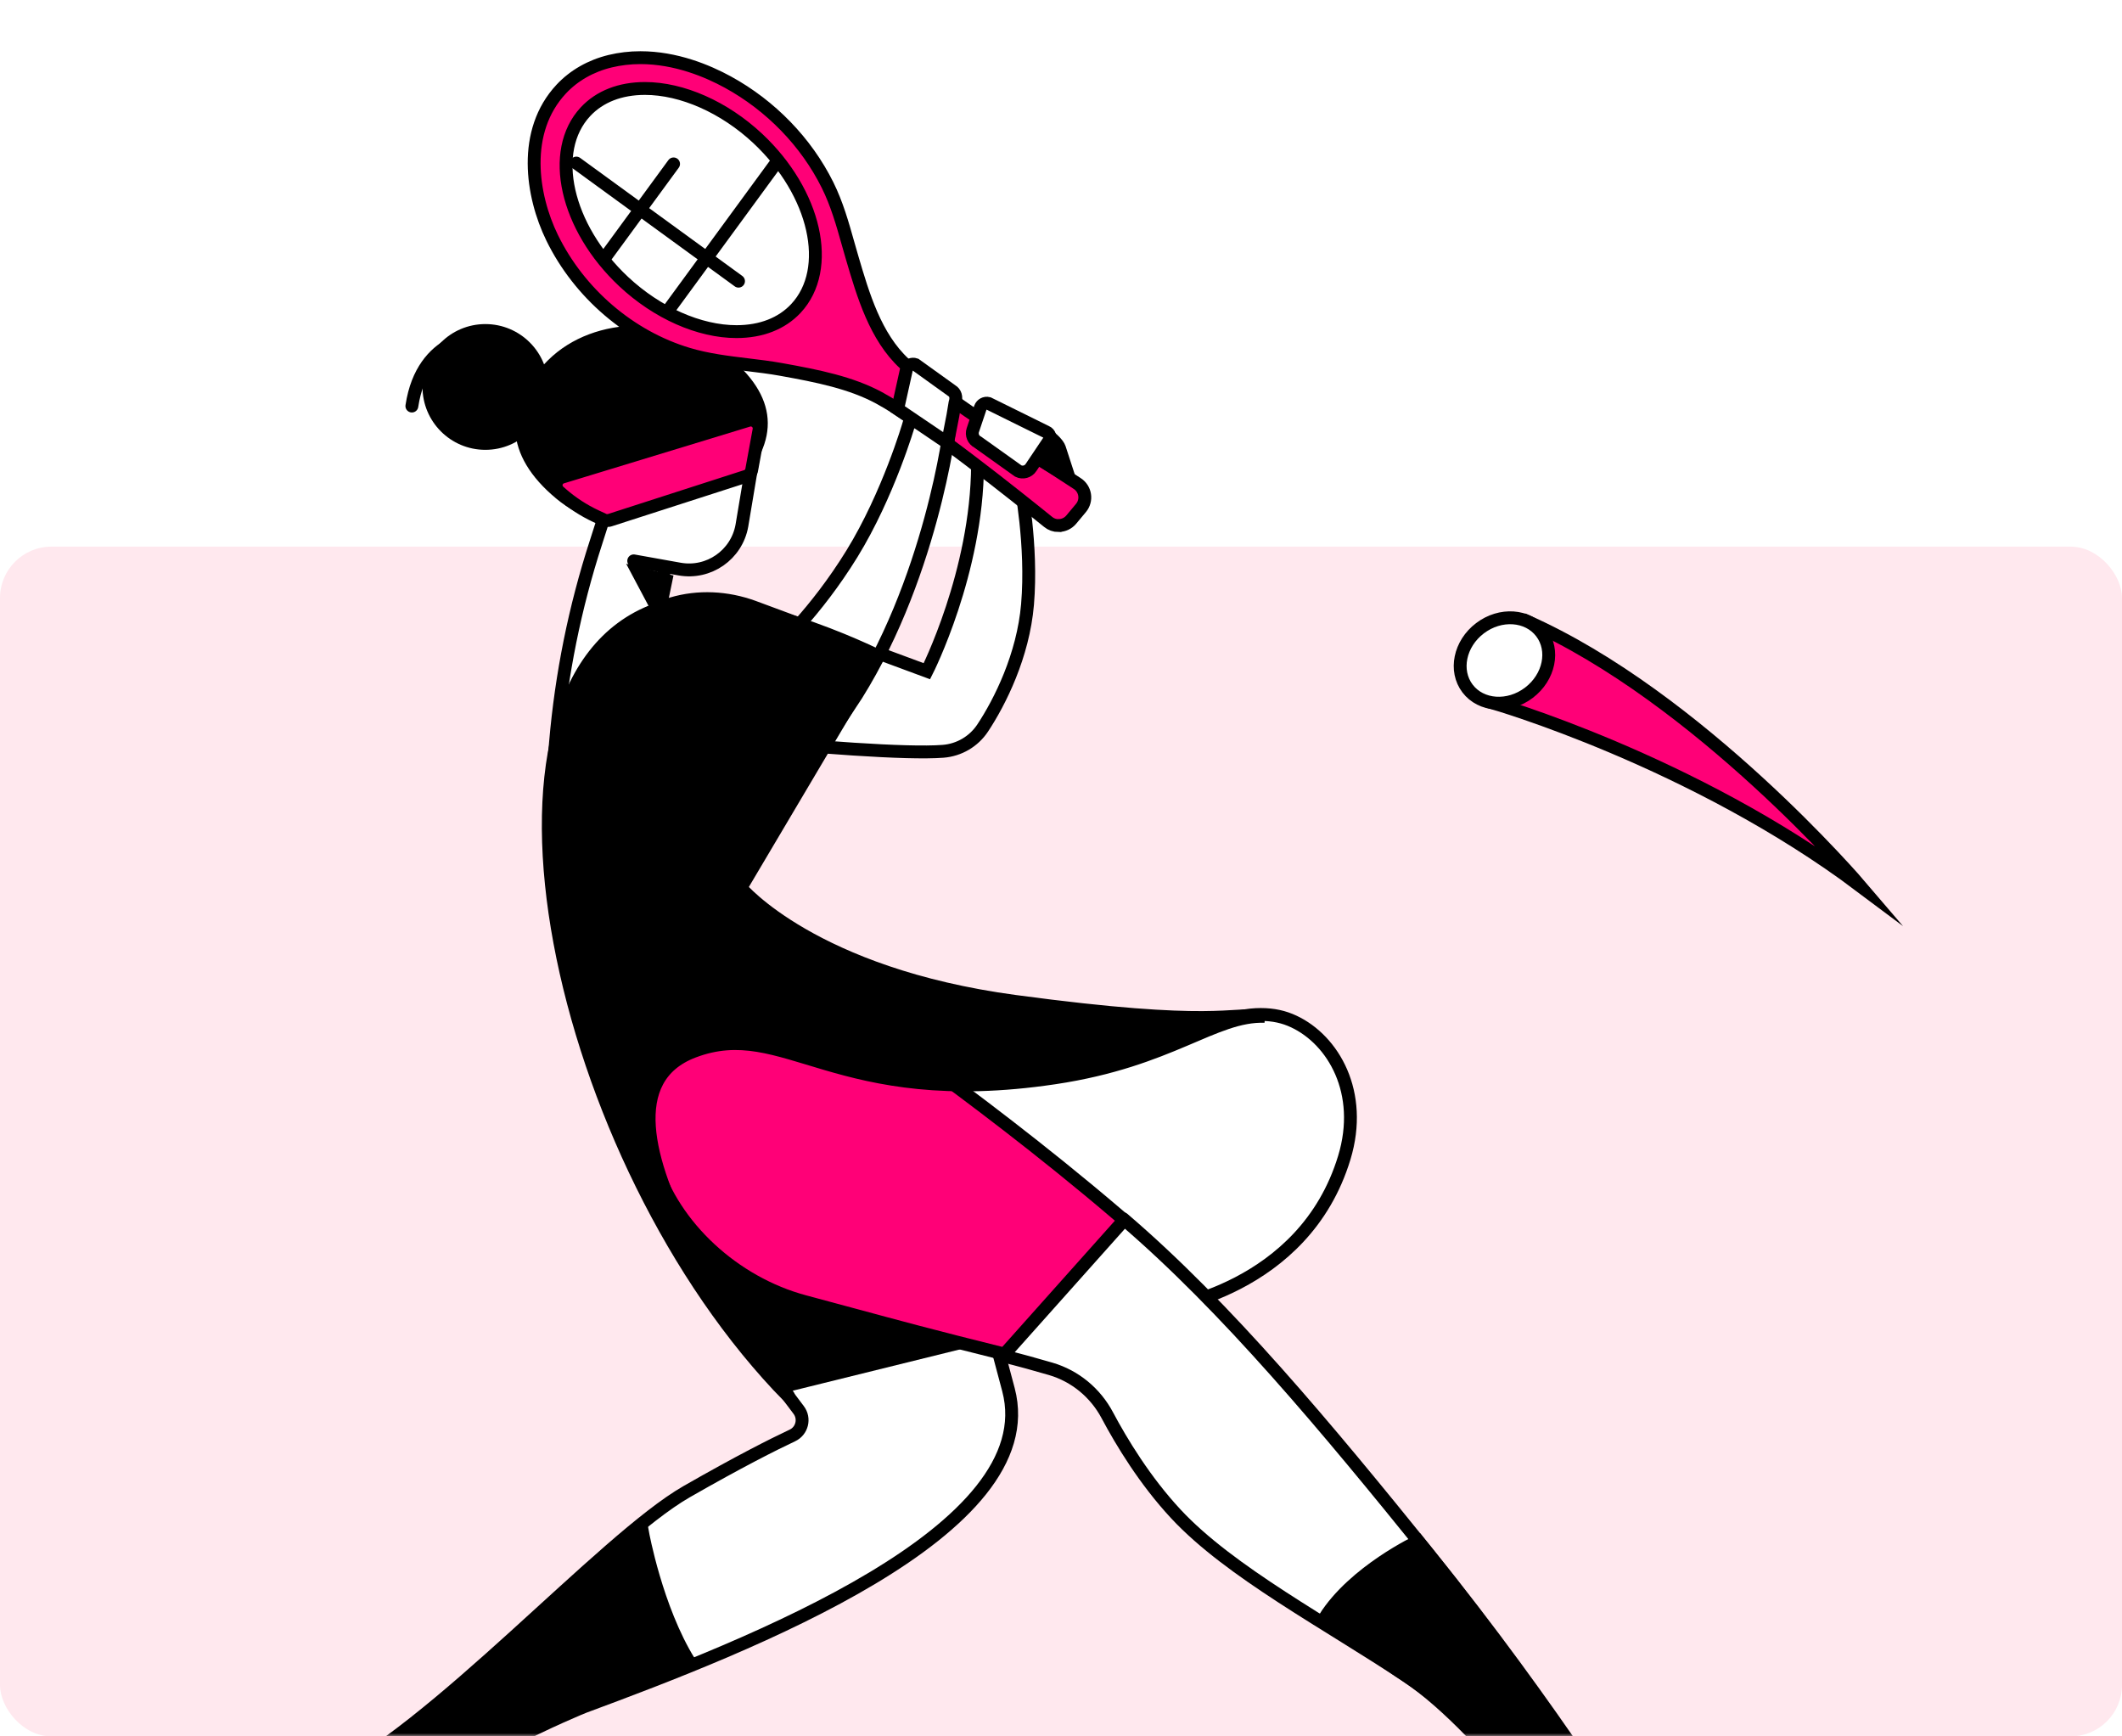
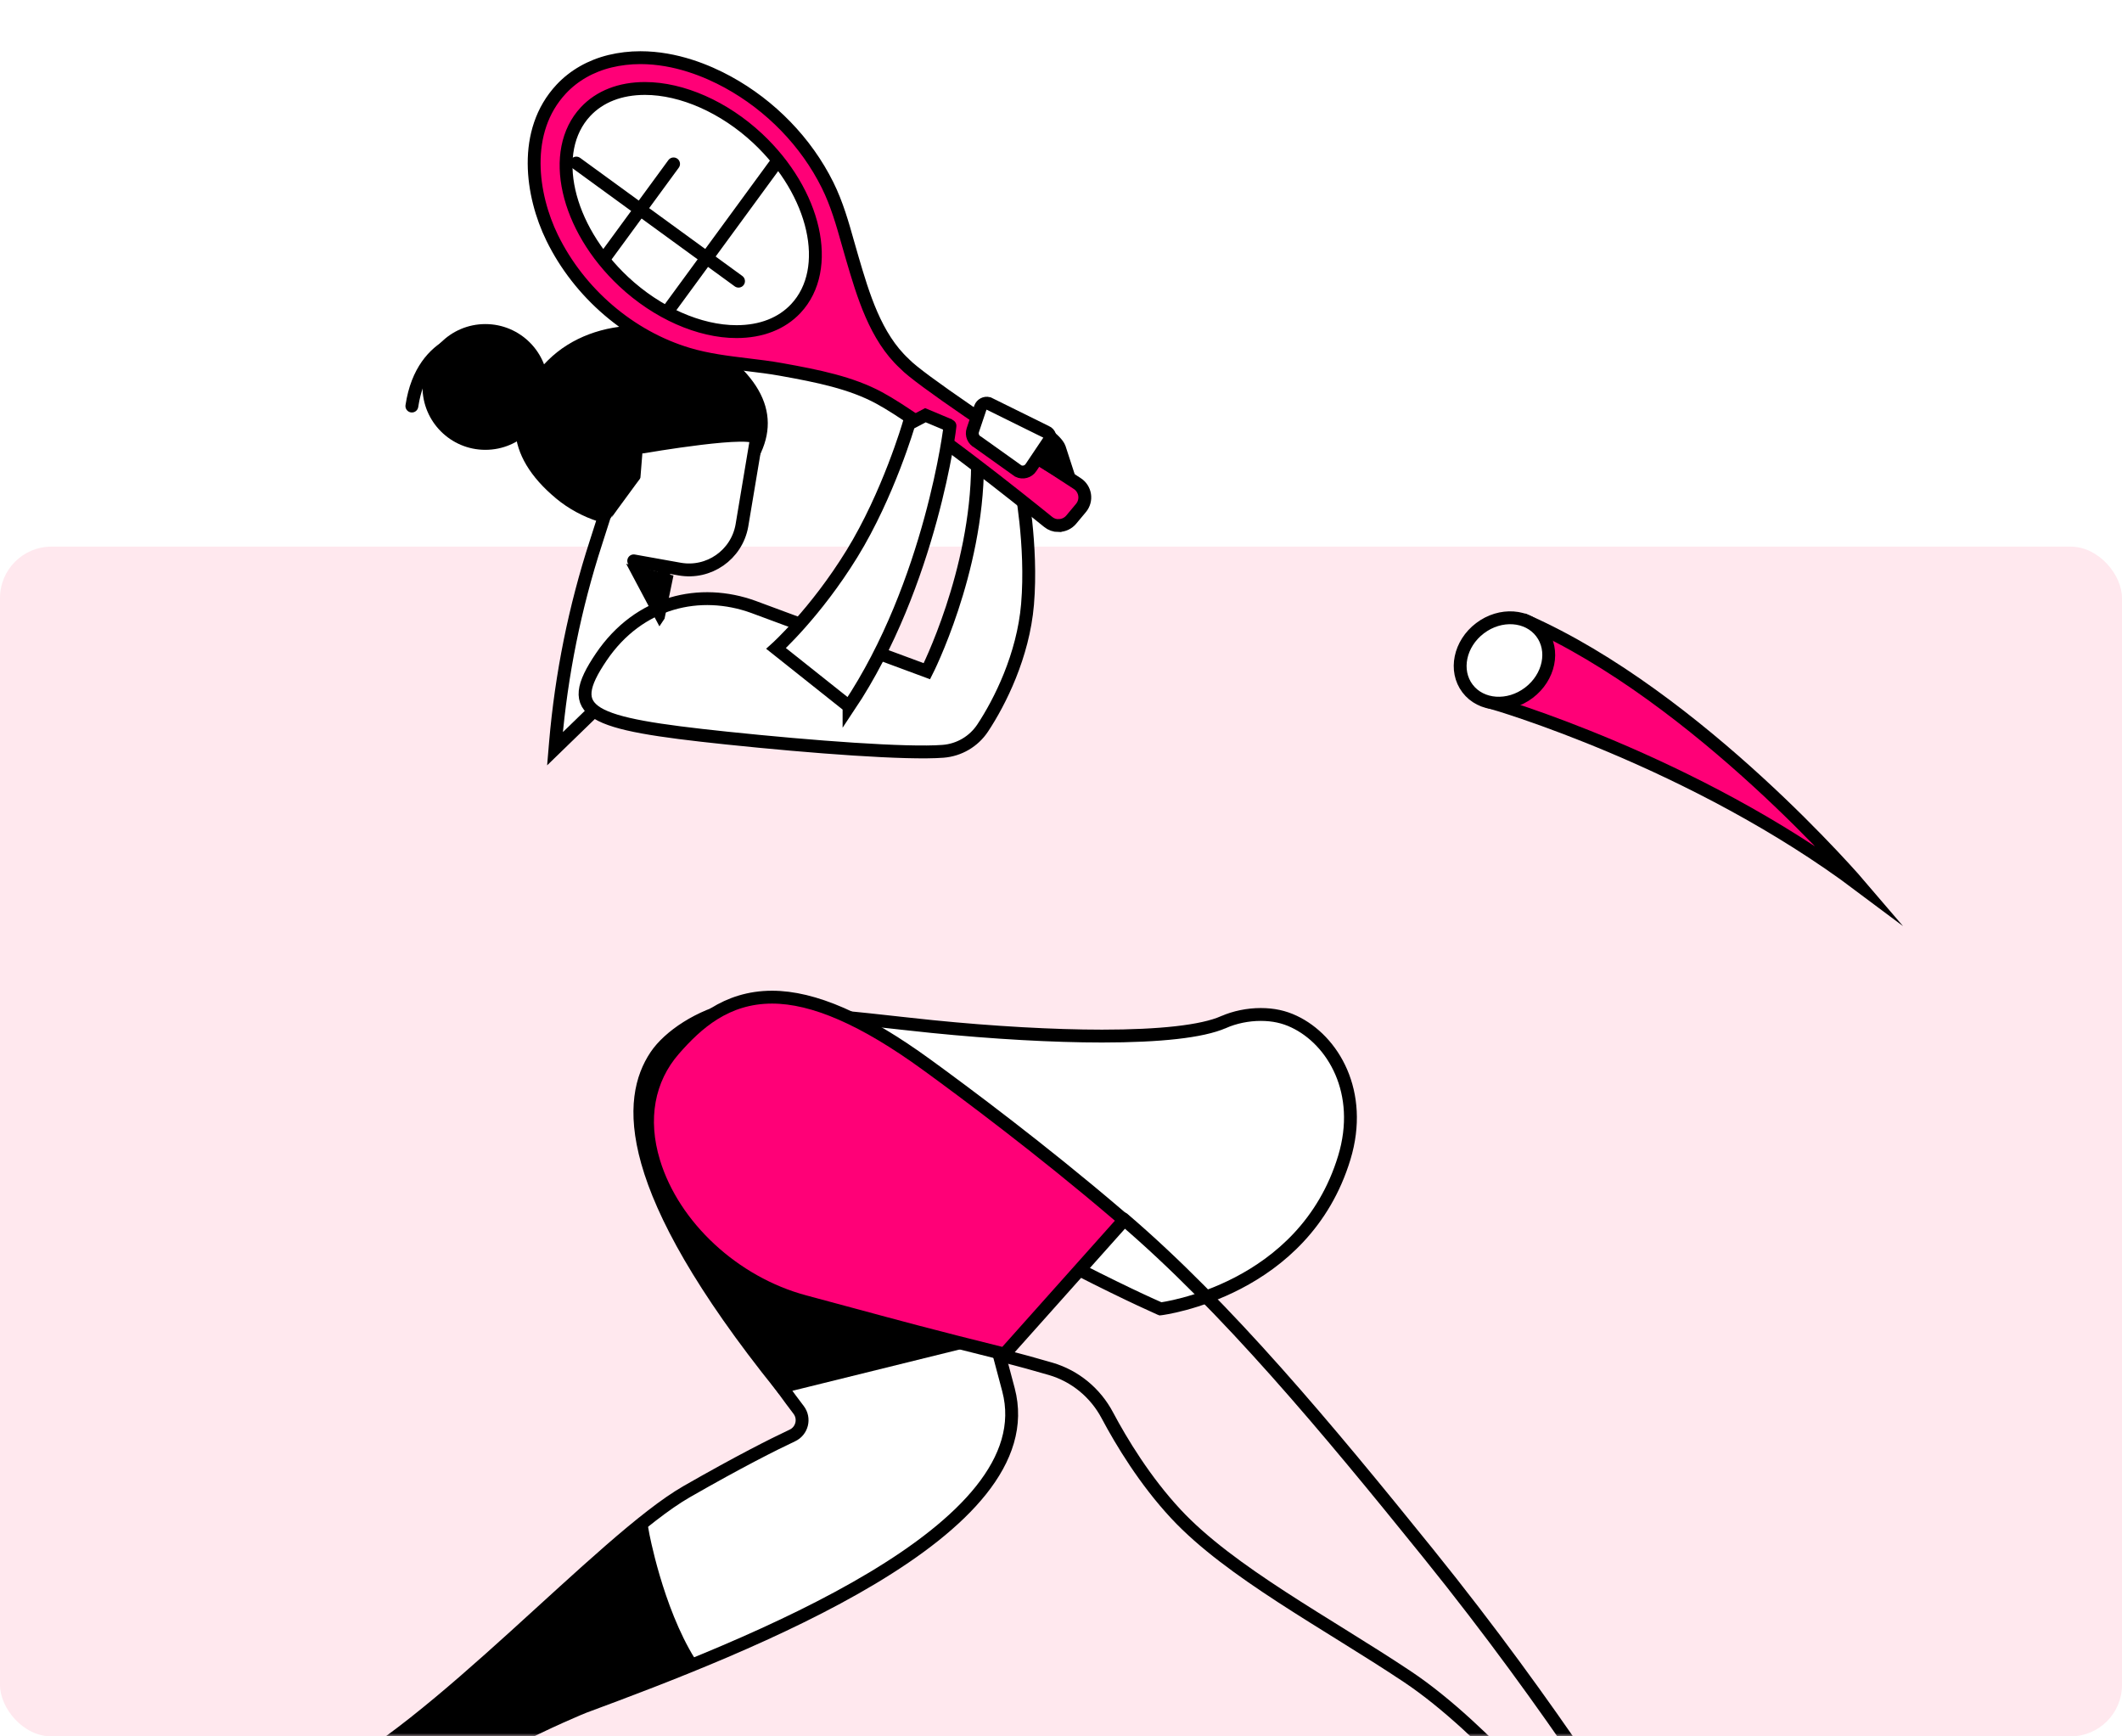
<svg xmlns="http://www.w3.org/2000/svg" width="330" height="270" viewBox="0 0 330 270" fill="none">
  <rect x="0" y="0" width="330" height="270" fill="#333333" stroke="none" />
  <g clip-path="url(#clip0_5037_12362)">
    <rect width="330" height="270" fill="white" />
    <rect y="85" width="330" height="185" rx="8" fill="#FFE8EE" />
    <mask id="mask0_5037_12362" style="mask-type:alpha" maskUnits="userSpaceOnUse" x="21" y="0" width="330" height="270">
      <rect x="21" width="330" height="270" rx="8" fill="#FFE8EE" />
    </mask>
    <g mask="url(#mask0_5037_12362)">
      <path d="M86.416 77.453C78.501 70.853 77.967 63.197 85.238 56.004C92.51 48.811 105.587 48.993 113.503 55.601C121.419 62.208 121.178 69.186 113.913 76.386C106.648 83.585 94.339 84.061 86.416 77.46V77.453Z" fill="black" />
      <path d="M75.481 69.947C80.881 69.947 85.259 65.569 85.259 60.169C85.259 54.77 80.881 50.392 75.481 50.392C70.082 50.392 65.704 54.77 65.704 60.169C65.704 65.569 70.082 69.947 75.481 69.947Z" fill="black" />
      <path d="M103.324 88.617C103.324 88.617 101.019 101.825 100.948 102.215L86.308 116.426L86.392 115.43C87.297 104.878 89.4 94.456 92.668 84.386C93.104 83.038 93.533 81.717 93.937 80.421C93.969 80.246 102.185 69.082 102.237 69.251L103.317 88.61L103.324 88.617Z" fill="white" stroke="black" stroke-width="2" stroke-miterlimit="10" stroke-linecap="round" />
      <path d="M98.553 87.211L105.681 88.487C110.224 89.3 114.56 86.28 115.374 81.736L117.619 68.313C117.964 66.38 99.978 69.498 99.978 69.498" fill="white" />
      <path d="M98.553 87.211L105.681 88.487C110.224 89.3 114.56 86.28 115.374 81.736L117.619 68.313C117.964 66.38 99.978 69.498 99.978 69.498" stroke="black" stroke-width="2" stroke-miterlimit="10" stroke-linecap="round" />
      <path d="M153.551 68.874L152.119 69.57C152.119 69.57 152.028 69.824 152.021 72.266C151.95 89.008 144.145 104.371 144.145 104.371L117.149 94.366C108.928 91.391 99.398 93.441 93.493 102.171C87.589 110.9 91.339 112.495 112.951 114.76C126.445 116.173 141.04 117.26 146.657 116.824C149.164 116.628 151.435 115.294 152.822 113.198C155.484 109.181 159.117 101.962 159.794 93.988C160.575 84.751 158.674 75.195 158.674 75.195L158.928 73.327" fill="white" />
      <path d="M153.551 68.874L152.119 69.57C152.119 69.57 152.028 69.824 152.021 72.266C151.95 89.008 144.145 104.371 144.145 104.371L117.149 94.366C108.928 91.391 99.398 93.441 93.493 102.171C87.589 110.9 91.339 112.495 112.951 114.76C126.445 116.173 141.04 117.26 146.657 116.824C149.164 116.628 151.435 115.294 152.822 113.198C155.484 109.181 159.117 101.962 159.794 93.988C160.575 84.751 158.674 75.195 158.674 75.195L158.928 73.327" stroke="black" stroke-width="2" stroke-miterlimit="10" stroke-linecap="round" />
      <path d="M164.611 81.73C164.025 81.73 163.453 81.528 163.003 81.157C158.577 77.57 143.611 65.586 136.705 61.863C132.363 59.519 127.227 58.478 121.453 57.443C119.76 57.137 117.977 56.922 116.252 56.714C113.186 56.343 110.015 55.959 107.014 55.06C97.986 52.365 90.076 45.595 85.858 36.957C82.669 30.415 81.126 20.429 87.29 13.841C89.256 11.739 91.873 10.248 94.874 9.519C96.378 9.155 97.966 8.966 99.594 8.966C105.094 8.966 110.015 11.029 113.186 12.761C119.871 16.419 125.385 22.109 128.698 28.781C130.15 31.704 131.035 34.841 131.888 37.875C132.096 38.617 132.304 39.359 132.526 40.095C134.218 45.856 136.138 52.378 140.643 56.538C140.663 56.557 140.689 56.577 140.708 56.603C142.837 58.868 155.96 67.695 167.534 75.194C168.146 75.591 168.563 76.236 168.673 76.959C168.784 77.681 168.576 78.423 168.107 78.983L166.597 80.793C166.109 81.379 165.386 81.717 164.624 81.717L164.611 81.73ZM100.297 13.757C96.456 13.757 93.26 15.007 91.059 17.363C85.318 23.502 87.987 35.362 97.003 43.799C102.204 48.661 108.759 51.565 114.54 51.565C118.38 51.565 121.576 50.315 123.777 47.958C129.518 41.813 126.849 29.959 117.833 21.523C112.632 16.66 106.077 13.757 100.297 13.757Z" fill="#FF0077" stroke="black" stroke-width="2" />
      <path d="M126.688 172.763L126.687 172.763C122.037 169.488 118.893 166.88 117.034 164.755C115.141 162.592 114.807 161.194 115.113 160.226C115.404 159.313 116.301 158.652 117.883 158.236C119.439 157.827 121.374 157.733 123.241 157.733C127.769 157.733 133.591 158.38 139.319 159.015L139.444 159.029L139.444 159.029C139.652 159.052 139.861 159.075 140.069 159.099C141.735 159.283 143.382 159.466 144.962 159.623C154.432 160.576 163.813 161.105 171.379 161.105C175.901 161.105 179.788 160.924 182.948 160.567C186.089 160.212 188.586 159.676 190.282 158.931L190.283 158.931C192.011 158.169 194.073 157.746 196.057 157.746C198.034 157.746 199.678 158.121 201.223 158.849L201.223 158.849C207.343 161.727 212.128 169.878 209.057 180.008C205.922 190.334 198.873 196.197 192.532 199.498C189.359 201.15 186.374 202.153 184.17 202.745C183.068 203.04 182.164 203.232 181.533 203.351C181.217 203.41 180.97 203.451 180.8 203.477C180.636 203.502 180.549 203.513 180.542 203.514C180.542 203.514 180.542 203.514 180.542 203.514L180.465 203.522L180.395 203.491L179.764 203.208L179.757 203.216C175.597 201.341 151.345 190.133 126.688 172.763Z" fill="white" stroke="black" stroke-width="2" />
      <path d="M152.679 201.266C148.383 187.583 137.674 172.611 129.375 161.922C121.075 151.233 106.044 158.133 102.002 164.161C97.549 170.801 96.456 184.471 121.537 215.646L154.547 207.489C153.987 205.536 153.369 203.453 152.679 201.266Z" fill="black" stroke="black" stroke-width="2" stroke-miterlimit="10" stroke-linecap="round" />
      <path d="M154.548 207.495L121.537 215.651C122.572 217.077 123.471 218.281 124.2 219.238C125.215 220.573 124.74 222.499 123.223 223.209C120.262 224.602 114.982 227.251 106.8 231.938C93.728 239.424 67.397 269.368 50.036 277.252L53.948 287.185C69.662 273.821 90.838 265.385 90.838 265.385C116.571 255.861 162.619 238.018 156.832 216.1L154.541 207.488L154.548 207.495Z" fill="white" stroke="black" stroke-width="2" stroke-miterlimit="10" stroke-linecap="round" />
-       <path d="M155.757 210.776C158.634 211.492 161.251 212.221 163.425 212.859C167.214 213.979 170.358 216.589 172.207 220.078C174.426 224.251 178.046 230.233 182.863 235.408C191.293 244.47 206.388 252.392 218.854 260.705C231.32 269.017 244.509 285.636 244.509 285.636L258.192 292.315C254.481 286.75 241.944 266.121 222.07 241.501C206.323 221.992 190.661 203.166 174.674 189.509" fill="white" />
      <path d="M155.757 210.776C158.634 211.492 161.251 212.221 163.425 212.859C167.214 213.979 170.358 216.589 172.207 220.078C174.426 224.251 178.046 230.233 182.863 235.408C191.293 244.47 206.388 252.392 218.854 260.705C231.32 269.017 244.509 285.636 244.509 285.636L258.192 292.315C254.481 286.75 241.944 266.121 222.07 241.501C206.323 221.992 190.661 203.166 174.674 189.509" stroke="black" stroke-width="2" stroke-miterlimit="10" stroke-linecap="round" />
      <path d="M132.037 109.858C144.802 90.752 147.848 65.918 147.731 66.165L143.917 64.564L141.345 65.918C141.345 65.918 138.162 76.887 132.486 86.111C126.803 95.341 120.69 100.829 120.69 100.829L132.037 109.851V109.858Z" fill="white" stroke="black" stroke-width="2" stroke-miterlimit="10" stroke-linecap="round" />
-       <path d="M148.187 64.622L147.36 68.873L139.594 63.613L141.006 57.254C141.247 56.752 141.833 56.505 142.36 56.687L148.043 60.769C148.512 61.042 148.837 61.693 148.512 62.67L148.187 64.622Z" fill="white" stroke="black" stroke-width="2" stroke-miterlimit="10" stroke-linecap="round" />
      <path d="M231.888 105.925L232.07 109.278C232.07 109.278 263.323 118.267 289.315 137.777C289.315 137.777 264.195 108.353 237.265 96.512C227.754 102.351 231.881 105.925 231.881 105.925H231.888Z" fill="#FF0077" stroke="black" stroke-width="2" stroke-miterlimit="10" stroke-linecap="round" />
      <path d="M237.768 107.717C240.938 105.312 241.805 101.116 239.703 98.347C237.602 95.578 233.328 95.282 230.158 97.688C226.987 100.094 226.121 104.289 228.222 107.059C230.323 109.828 234.597 110.123 237.768 107.717Z" fill="white" stroke="black" stroke-width="2" stroke-miterlimit="10" stroke-linecap="round" />
      <path d="M50.036 277.253L53.948 287.186C53.948 287.186 79.29 267.254 107.203 258.427C102.06 250.134 99.932 238.345 99.932 238.345C83.651 251.396 64.754 271.205 50.029 277.253H50.036Z" fill="black" stroke="black" stroke-width="2" stroke-miterlimit="10" stroke-linecap="round" />
-       <path d="M205.993 251.61C212.717 256.049 212.229 256.277 218.862 260.704C231.328 269.016 247.602 292.314 247.602 292.314H258.193C254.483 286.748 240.435 264.264 220.561 239.645C220.561 239.645 210.576 244.312 205.986 251.61H205.993Z" fill="black" stroke="black" stroke-width="2" stroke-miterlimit="10" stroke-linecap="round" />
      <path d="M162.705 67.161L153.721 62.728C153.188 62.592 152.647 62.885 152.458 63.399L151.287 66.882C151.039 67.617 151.378 68.418 152.068 68.756L158.356 73.241C159.059 73.586 159.912 73.352 160.335 72.695L163.134 68.528C163.453 68.04 163.245 67.383 162.705 67.161Z" fill="white" stroke="black" stroke-width="2" stroke-miterlimit="10" stroke-linecap="round" />
      <path d="M155.444 210.359C145.172 207.807 139.476 206.264 132.882 204.481C130.513 203.836 128.013 203.159 125.123 202.391C114.167 199.462 104.741 190.732 101.675 180.662C99.657 174.042 100.777 167.832 104.839 163.19C108.354 159.167 112.911 155.053 120.065 155.053C126.516 155.053 134.373 158.484 144.079 165.534C150.12 169.921 162.013 178.787 173.795 188.851L174.804 189.717L156.206 210.554L155.444 210.365V210.359Z" fill="#FF0077" stroke="black" stroke-width="2" />
-       <path d="M122.709 217.253C86.555 180.448 70.711 106.252 101.983 94.821C113.648 90.557 136.581 102.001 136.581 102.001L115.217 138.051C115.217 138.051 126.433 151.487 157.855 155.712C189.277 159.936 191.177 157.404 196.684 158.036C188.788 157.788 182.142 164.89 164.019 167.598C129.909 172.702 122.124 158.088 107.855 163.491C86.1 171.725 122.657 216.257 122.709 217.253Z" fill="black" stroke="black" stroke-width="2" stroke-miterlimit="10" stroke-linecap="round" />
      <path d="M97.38 87.666L102.548 97.391L103.349 96.194L104.736 89.489L97.38 87.666Z" fill="black" />
-       <path d="M94.429 80.948C94.24 80.948 94.051 80.909 93.882 80.824L92.677 80.264C90.757 79.366 88.974 78.207 87.372 76.814L86.93 76.424C86.572 76.111 86.415 75.636 86.513 75.174C86.611 74.712 86.956 74.341 87.405 74.204L116.379 65.371C116.503 65.332 116.633 65.312 116.756 65.312C117.069 65.312 117.381 65.429 117.622 65.644C117.961 65.943 118.117 66.406 118.039 66.848L116.9 73.058C116.815 73.527 116.477 73.918 116.021 74.061L94.826 80.889C94.695 80.928 94.559 80.955 94.429 80.955V80.948Z" fill="#FF0077" stroke="black" stroke-width="2" />
      <path d="M104.749 25.487L94.314 39.737" stroke="black" stroke-width="2" stroke-linecap="round" stroke-linejoin="round" />
      <path d="M120.692 25.356L104.145 47.958" stroke="black" stroke-width="2" stroke-linecap="round" stroke-linejoin="round" />
      <path d="M89.625 25.356L114.85 43.72" stroke="black" stroke-width="2" stroke-linecap="round" stroke-linejoin="round" />
      <path d="M74.754 52.242C74.754 52.242 65.705 52.144 64.052 63.139" stroke="black" stroke-width="2" stroke-miterlimit="10" stroke-linecap="round" />
      <path d="M164.762 69.687L166.233 74.211L161.533 71.373L163.577 68.203C163.577 68.203 164.541 69.029 164.762 69.687Z" fill="black" stroke="black" stroke-width="2" stroke-miterlimit="10" stroke-linecap="round" />
    </g>
  </g>
  <defs>
    <clipPath id="clip0_5037_12362">
      <rect width="330" height="270" fill="white" />
    </clipPath>
  </defs>
</svg>